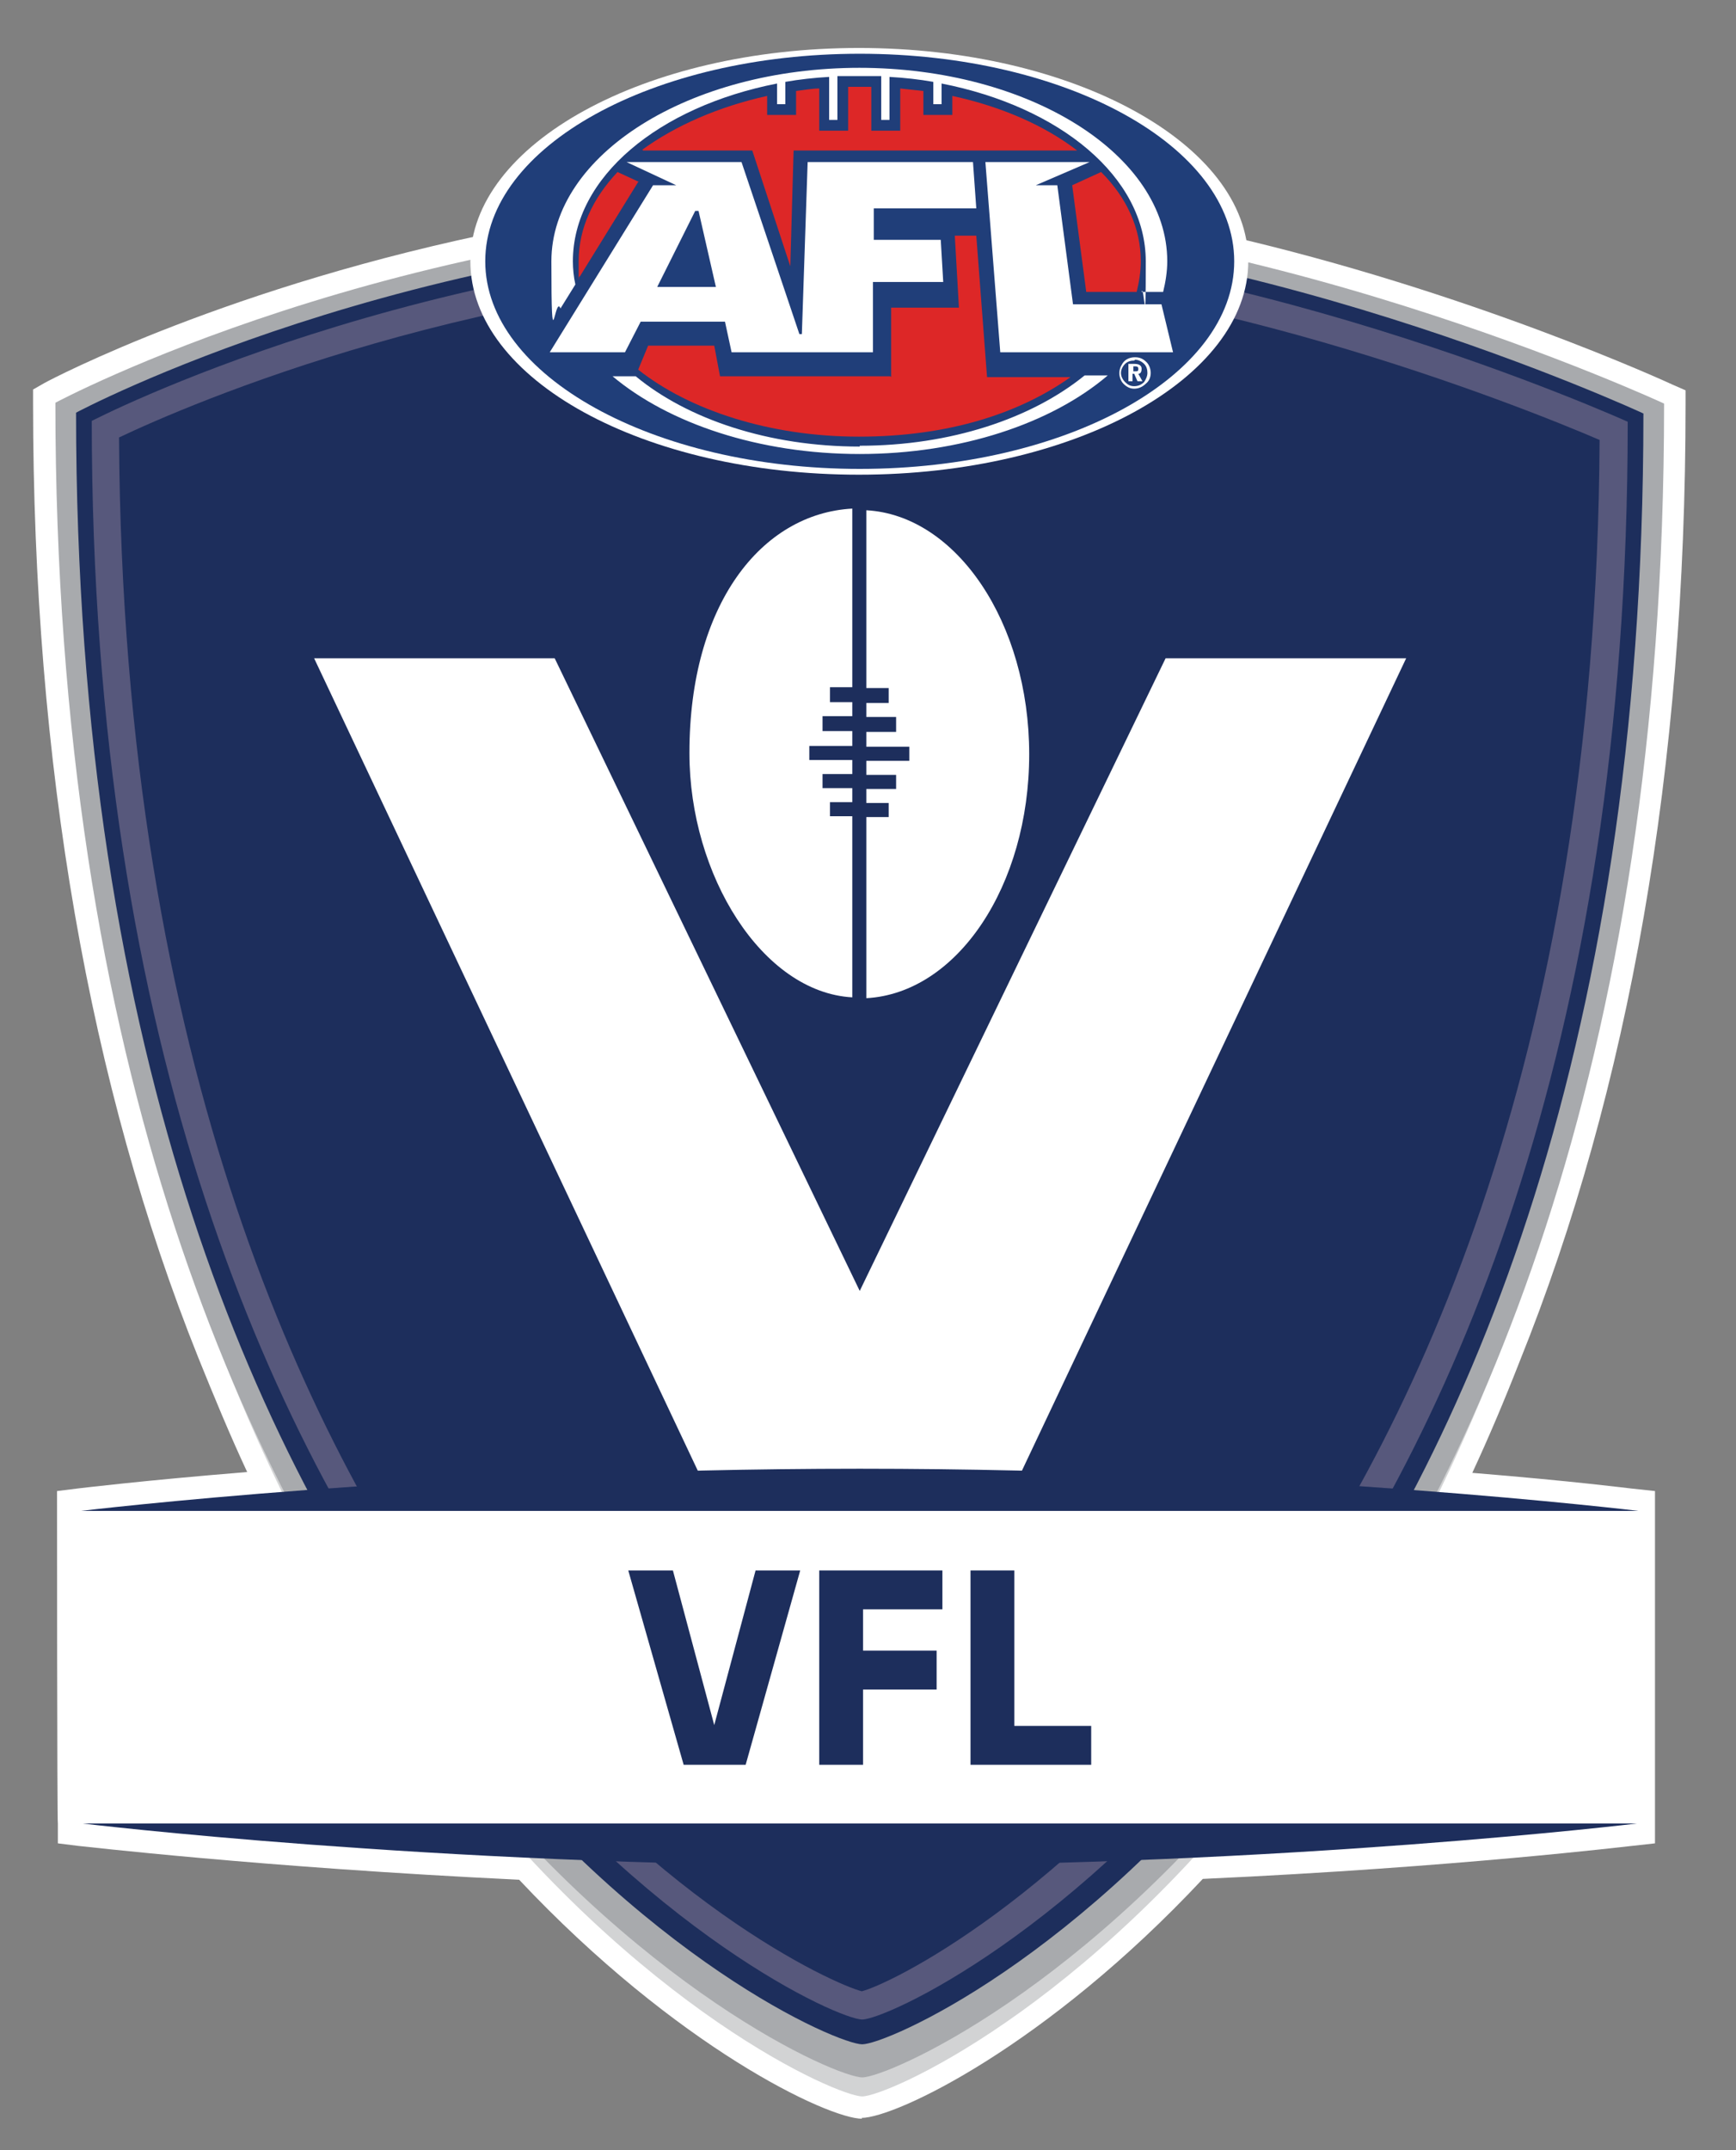
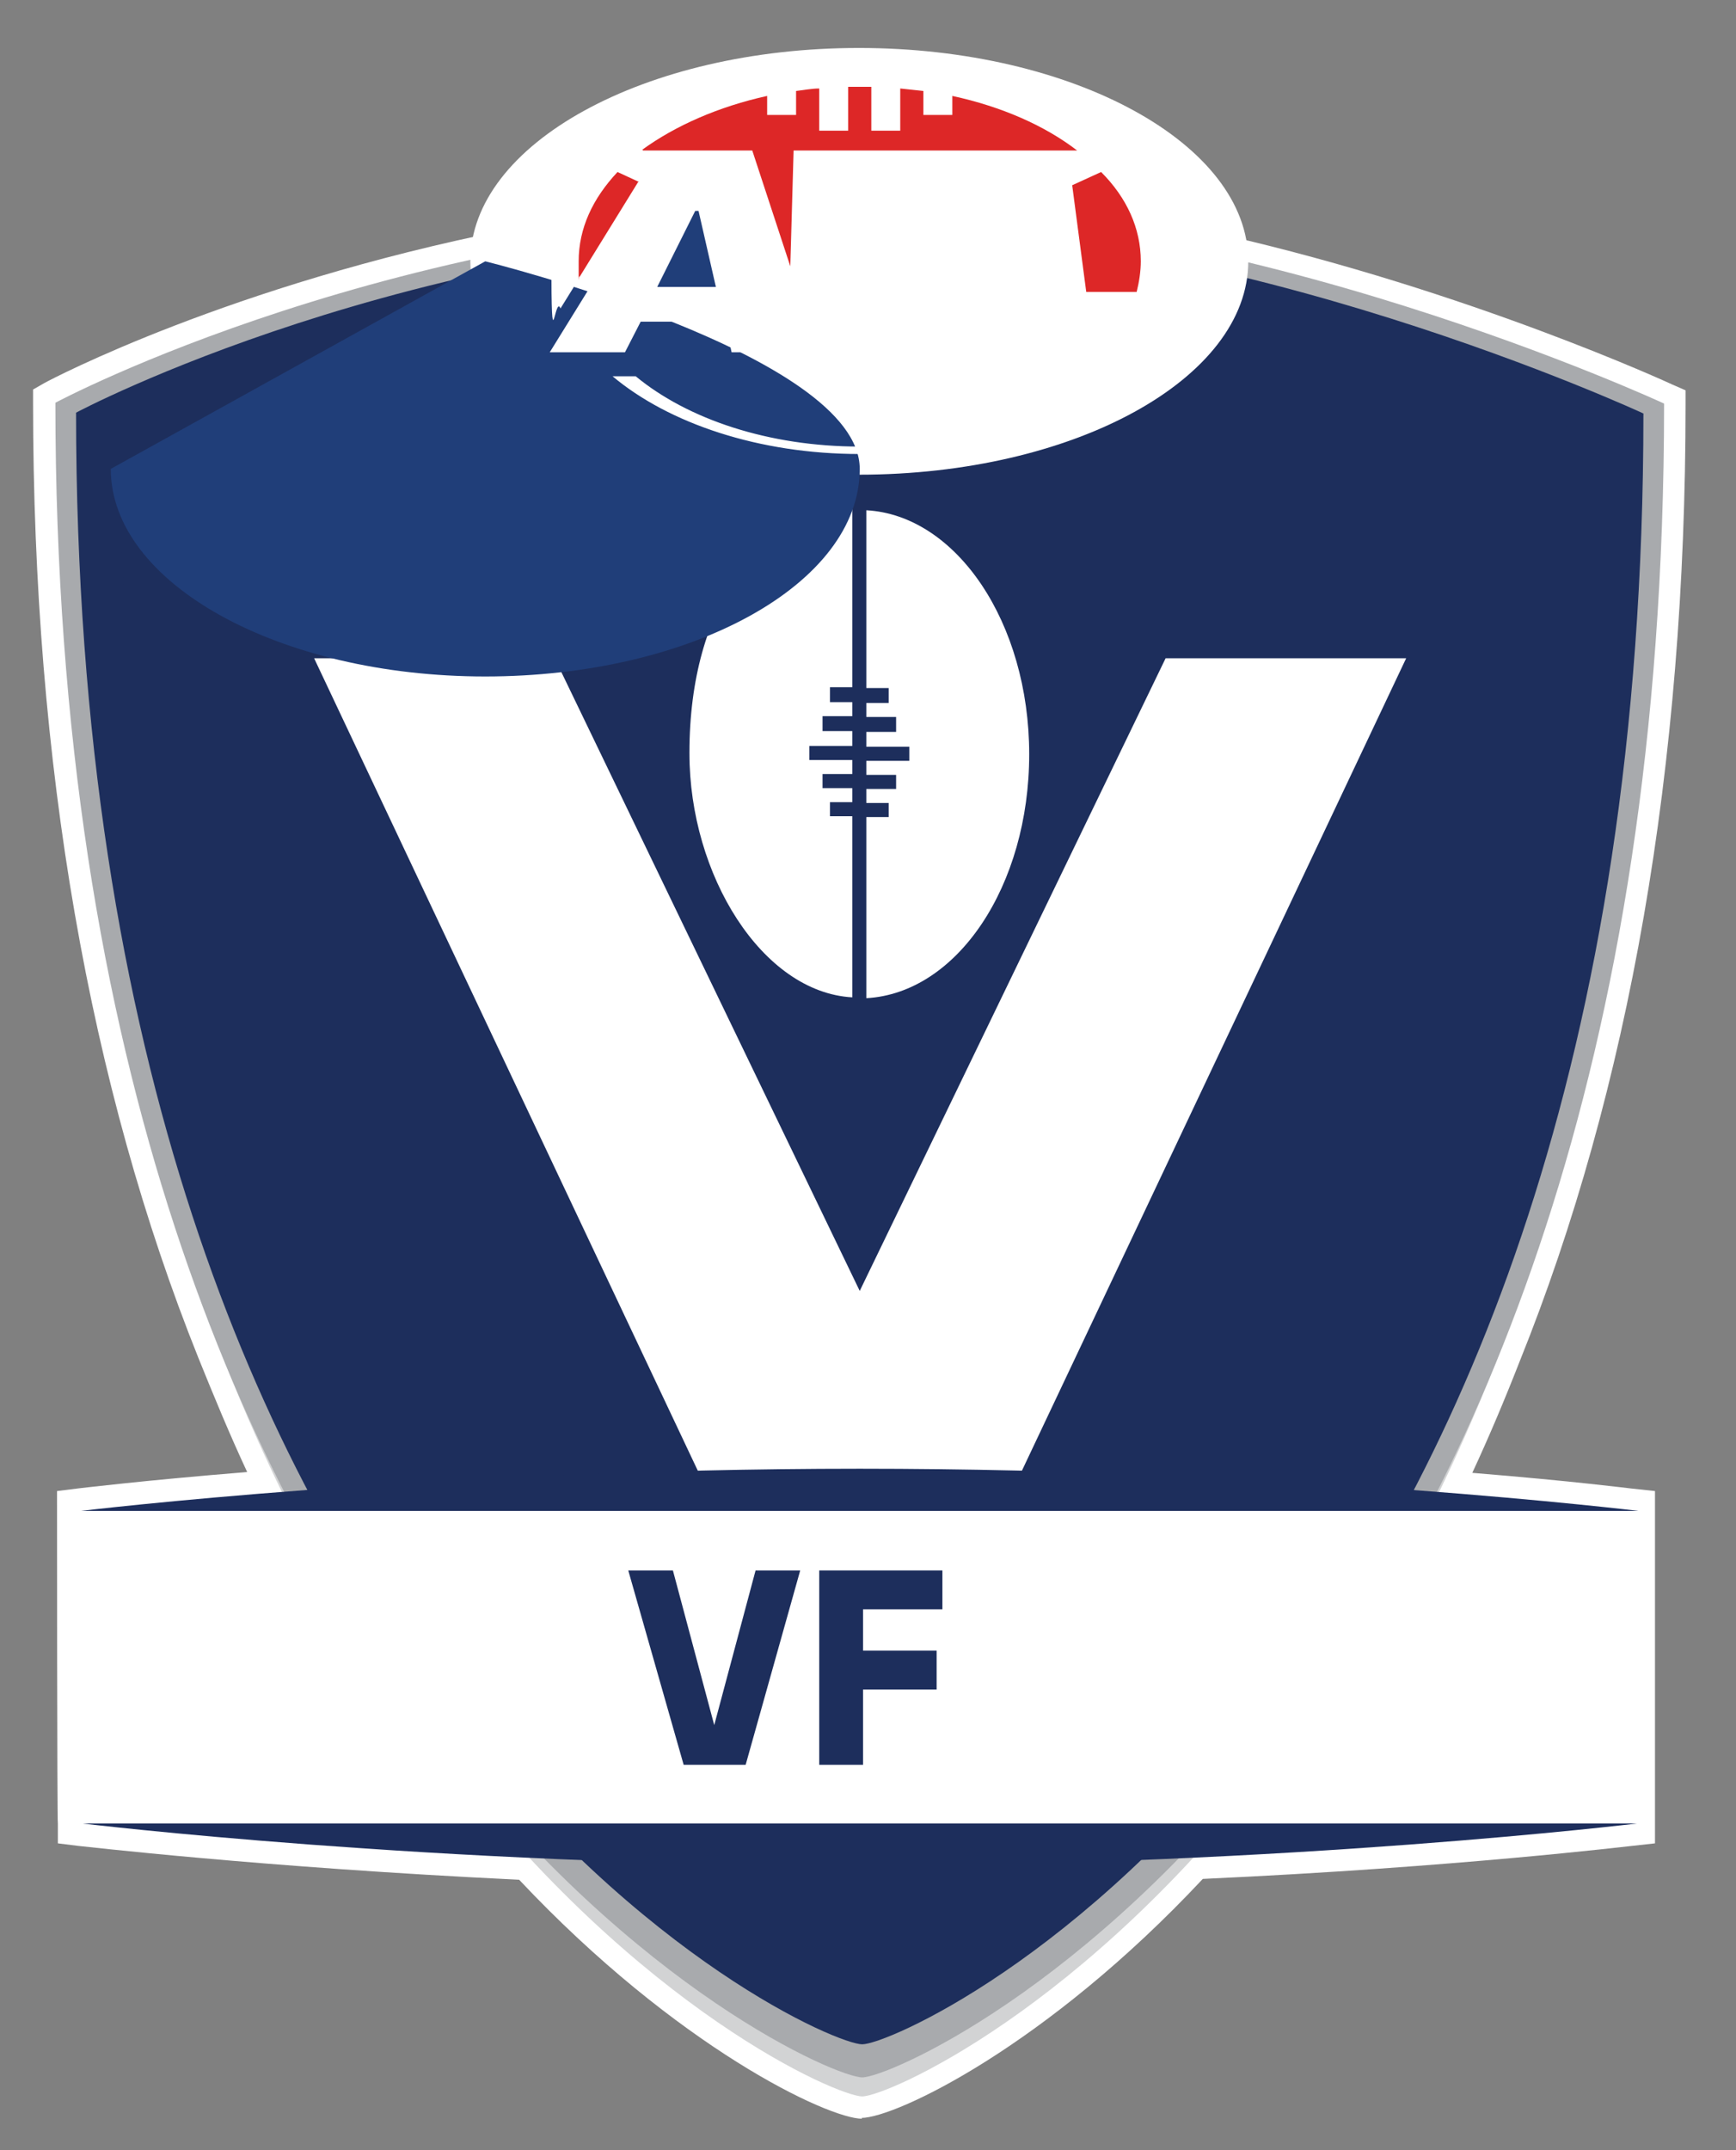
<svg xmlns="http://www.w3.org/2000/svg" id="Layer_1" version="1.1" viewBox="0 0 210 260">
  <rect x="0" y="0" width="210" height="260" fill="#808080" stroke="none" />
  <defs>
    <style>
      .st0 {
        fill: #57587c;
      }

      .st1 {
        fill: #1d2e5c;
      }

      .st2 {
        fill: #a8aaad;
      }

      .st3, .st4 {
        fill: #fff;
      }

      .st4 {
        fill-rule: evenodd;
      }

      .st5 {
        fill: #d2d3d4;
      }

      .st6 {
        fill: #dd2727;
      }

      .st7 {
        fill: #203e79;
      }
    </style>
  </defs>
  <path class="st3" d="M104.3,256.2c-4.1,0-22.4-8.6-41.5-28.9-31.3-1.5-53.2-4.1-53.4-4.1l-2.4-.3v-2.4c-.1,0-.1-40.2-.1-40.2l2.4-.3c0,0,8.2-1,20.6-2-2.1-4.5-4-9.1-5.9-13.8C10.8,131.3,4,92.4,4,48.7v-1.6l1.4-.8c.9-.5,22.4-11.8,55.9-18.5.2,0,19.6-3.4,43.5-3.4s42.5,3.8,43.2,4c29.8,6.8,54.1,18,54.3,18.1l1.6.7v1.7c0,43.8-6.8,82.8-20.1,115.8-1.8,4.6-3.7,9.1-5.7,13.4,12.3,1,19.2,1.9,19.3,1.9l2.8.3v42.6l-2.7.3c-.2,0-21.3,2.6-52,4-19,20.3-37.2,28.9-41.3,28.9" />
  <path class="st5" d="M200.1,51.2s-50.1-23.8-96.1-23C47.7,29.1,7.9,51,7.9,51c0,161.1,90.6,202.5,96.4,202.5s95.8-41.4,95.8-202.3" />
  <path class="st2" d="M201.3,48.8s-51.3-23.8-97.3-23C47.7,26.7,6.7,48.7,6.7,48.7c0,161.1,91.7,202.5,97.6,202.5s97-41.4,97-202.3" />
  <path class="st1" d="M198.8,50s-50-23.2-94.8-22.4c-54.8.9-94.8,22.3-94.8,22.3,0,157,89.4,197.3,95.1,197.3s94.5-40.3,94.5-197.1" />
-   <path class="st0" d="M196.9,51s-49.5-22.4-92.9-21.7c-53.1.9-92.9,21.6-92.9,21.6,0,152,87.7,193.3,93.2,193.3,5.5,0,92.6-41.3,92.6-193.1" />
  <path class="st1" d="M104.3,240.8c-3.3-.8-26.1-11-47.5-39.6C37.7,175.5,14.8,129,14.4,52.9c8.2-3.9,44.2-19.6,89.6-20.3.7,0,1.3,0,2,0,36.9,0,78.2,16.6,87.5,20.6-.4,76-23.5,122.4-43,148-21.7,28.6-43,38.8-46.3,39.6" />
  <path class="st1" d="M10,220.5s42.1,5.1,94,5.1,94-5.1,94-5.1H10Z" />
  <path class="st3" d="M104,219.3l66.1-139.7h-29.1l-37,76.5-36.9-76.5h-29.1l66,139.7Z" />
  <path class="st3" d="M83.4,91.1c0,14.7,8.8,28.9,19.7,29.5v-21.9h-2.7v-1.7h2.7v-1.7h-3.6v-1.7h3.6v-1.7h-5.2v-1.7h5.2v-1.8h-3.6v-1.8h3.6v-1.7h-2.7v-1.8h2.7v-21.6c-11,.6-19.7,11.6-19.7,29.5" />
  <path class="st3" d="M104.8,61.6v21.6h2.7v1.8h-2.7v1.7h3.6v1.8h-3.6v1.8h5.2v1.7h-5.2v1.7h3.6v1.7h-3.6v1.7s2.7,0,2.7,0v1.7h-2.7v21.9c11-.6,19.7-13.6,19.7-29.5s-8.8-28.9-19.7-29.5" />
  <path class="st4" d="M10,182.7h188v37.8H10v-37.8Z" />
  <g>
    <path class="st1" d="M198.2,182.7s-42.2-5.1-94.2-5.1-94.2,5.1-94.2,5.1h188.3Z" />
    <path class="st3" d="M56.9,31.6c0-14.2,21.1-25.8,47-25.8s47.1,11.6,47.1,25.8-21.1,25.8-47.1,25.8-47-11.5-47-25.8" />
-     <path class="st7" d="M58.7,31.6c0-13.9,20.3-25.1,45.3-25.1s45.3,11.2,45.3,25.1-20.3,25.1-45.3,25.1-45.3-11.3-45.3-25.1" />
-     <path class="st6" d="M107.7,45.5h-20.6l-.7-3.7h-8l-1.2,2.9c6.2,4.9,15.9,8.1,26.7,8.1s19.4-2.8,25.6-7.2h-10.1l-1.3-17.1h-2.6l.5,8.7h-8.2v8.4" />
+     <path class="st7" d="M58.7,31.6s45.3,11.2,45.3,25.1-20.3,25.1-45.3,25.1-45.3-11.3-45.3-25.1" />
    <path class="st6" d="M77.8,18.2h13.2l4.6,14,.4-14h34.3c-3.9-3-9.1-5.3-15.1-6.6v2.3h-3.5v-2.9c-.9-.1-1.9-.2-2.8-.3v5.1h-3.5v-5.3c-.5,0-.9,0-1.4,0s-.9,0-1.4,0v5.3h-3.5v-5.1c-.9,0-1.9.2-2.8.3v2.9h-3.5v-2.3c-5.9,1.3-11.1,3.6-15.1,6.5" />
    <path class="st6" d="M129.7,22.4l1.7,12.9h6.1c.3-1.2.5-2.5.5-3.7,0-4-1.7-7.7-4.8-10.8l-3.5,1.6Z" />
    <path class="st6" d="M77.3,22l-2.6-1.2c-3,3.2-4.7,6.8-4.7,10.8s0,1.3.1,1.9l7.1-11.5Z" />
    <path class="st3" d="M141.9,42.6h-20.9l-1.8-23h12.6l-6.5,2.8h2.6l1.9,14.4h10.7l1.4,5.8ZM113.8,29l.3,5.1h-8.5v8.5h-17.1l-.8-3.7h-10.2l-1.9,3.7h-9.1l12.5-20.2h2.8l-6-2.8h13.9l7,20.8h.3l.7-20.8h20l.4,5.6h-12.4v3.8h8.2Z" />
    <path class="st7" d="M84.6,25.5h-.5l-4.6,9.2h7.1l-2.1-9.2Z" />
    <path class="st3" d="M104,8.2c-20.6,0-37.3,10.5-37.3,23.4s.4,3.9,1.1,5.7l1.8-2.9c-.2-.9-.3-1.9-.3-2.8,0-10.2,10.4-18.7,24.7-21.5v2.5h1v-2.7c1.7-.3,3.5-.5,5.3-.6v5.2h1v-5.3c.9,0,1.8,0,2.6,0s1.8,0,2.7,0v5.3h1v-5.2c1.8.1,3.6.3,5.3.6v2.7h1v-2.5c14.3,2.8,24.7,11.3,24.7,21.5s-.2,2.5-.5,3.7h2.6c.3-1.2.5-2.5.5-3.7,0-12.9-16.7-23.4-37.3-23.4" />
    <path class="st3" d="M104,54c-11,0-20.8-3.3-27.1-8.5h-2.8c6.8,5.7,17.7,9.4,29.9,9.4s23.2-3.7,30-9.5h-2.8c-6.4,5.2-16.2,8.5-27.2,8.5" />
    <path class="st3" d="M137.3,43.5c.4,0,.8.2,1.1.5.3.3.4.7.4,1.1s-.2.8-.4,1.1c-.3.3-.7.5-1.2.5s-.8-.2-1.1-.5c-.3-.3-.5-.7-.5-1.1s.2-.8.5-1.1c.3-.3.7-.4,1.1-.4M137.3,43.2c-.7,0-1.3.3-1.6.9-.2.3-.3.7-.3,1,0,.5.2,1,.5,1.3.4.4.8.6,1.3.6s1-.2,1.4-.6c.4-.3.6-.8.6-1.3s-.2-1-.5-1.3c-.4-.4-.8-.6-1.4-.6ZM136.5,44v2.1h.5v-.9h.2l.4.9h.6l-.5-.9c.3,0,.4-.3.4-.6,0-.4-.3-.6-.9-.6h-.8ZM137,44.3h.2c.3,0,.5,0,.5.3s-.1.3-.4.3h-.2v-.6Z" />
    <path class="st1" d="M90.2,213.4h-7.5l-6.7-23.5h5.4l5,18.7,5-18.7h5.4l-6.6,23.5Z" />
    <path class="st1" d="M99.1,213.4v-23.5h14.9v4.7h-9.6v5h8.9v4.7h-8.9v9.1h-5.3Z" />
-     <path class="st1" d="M117.4,213.4v-23.5h5.3v18.8h9.3v4.7h-14.6Z" />
  </g>
</svg>